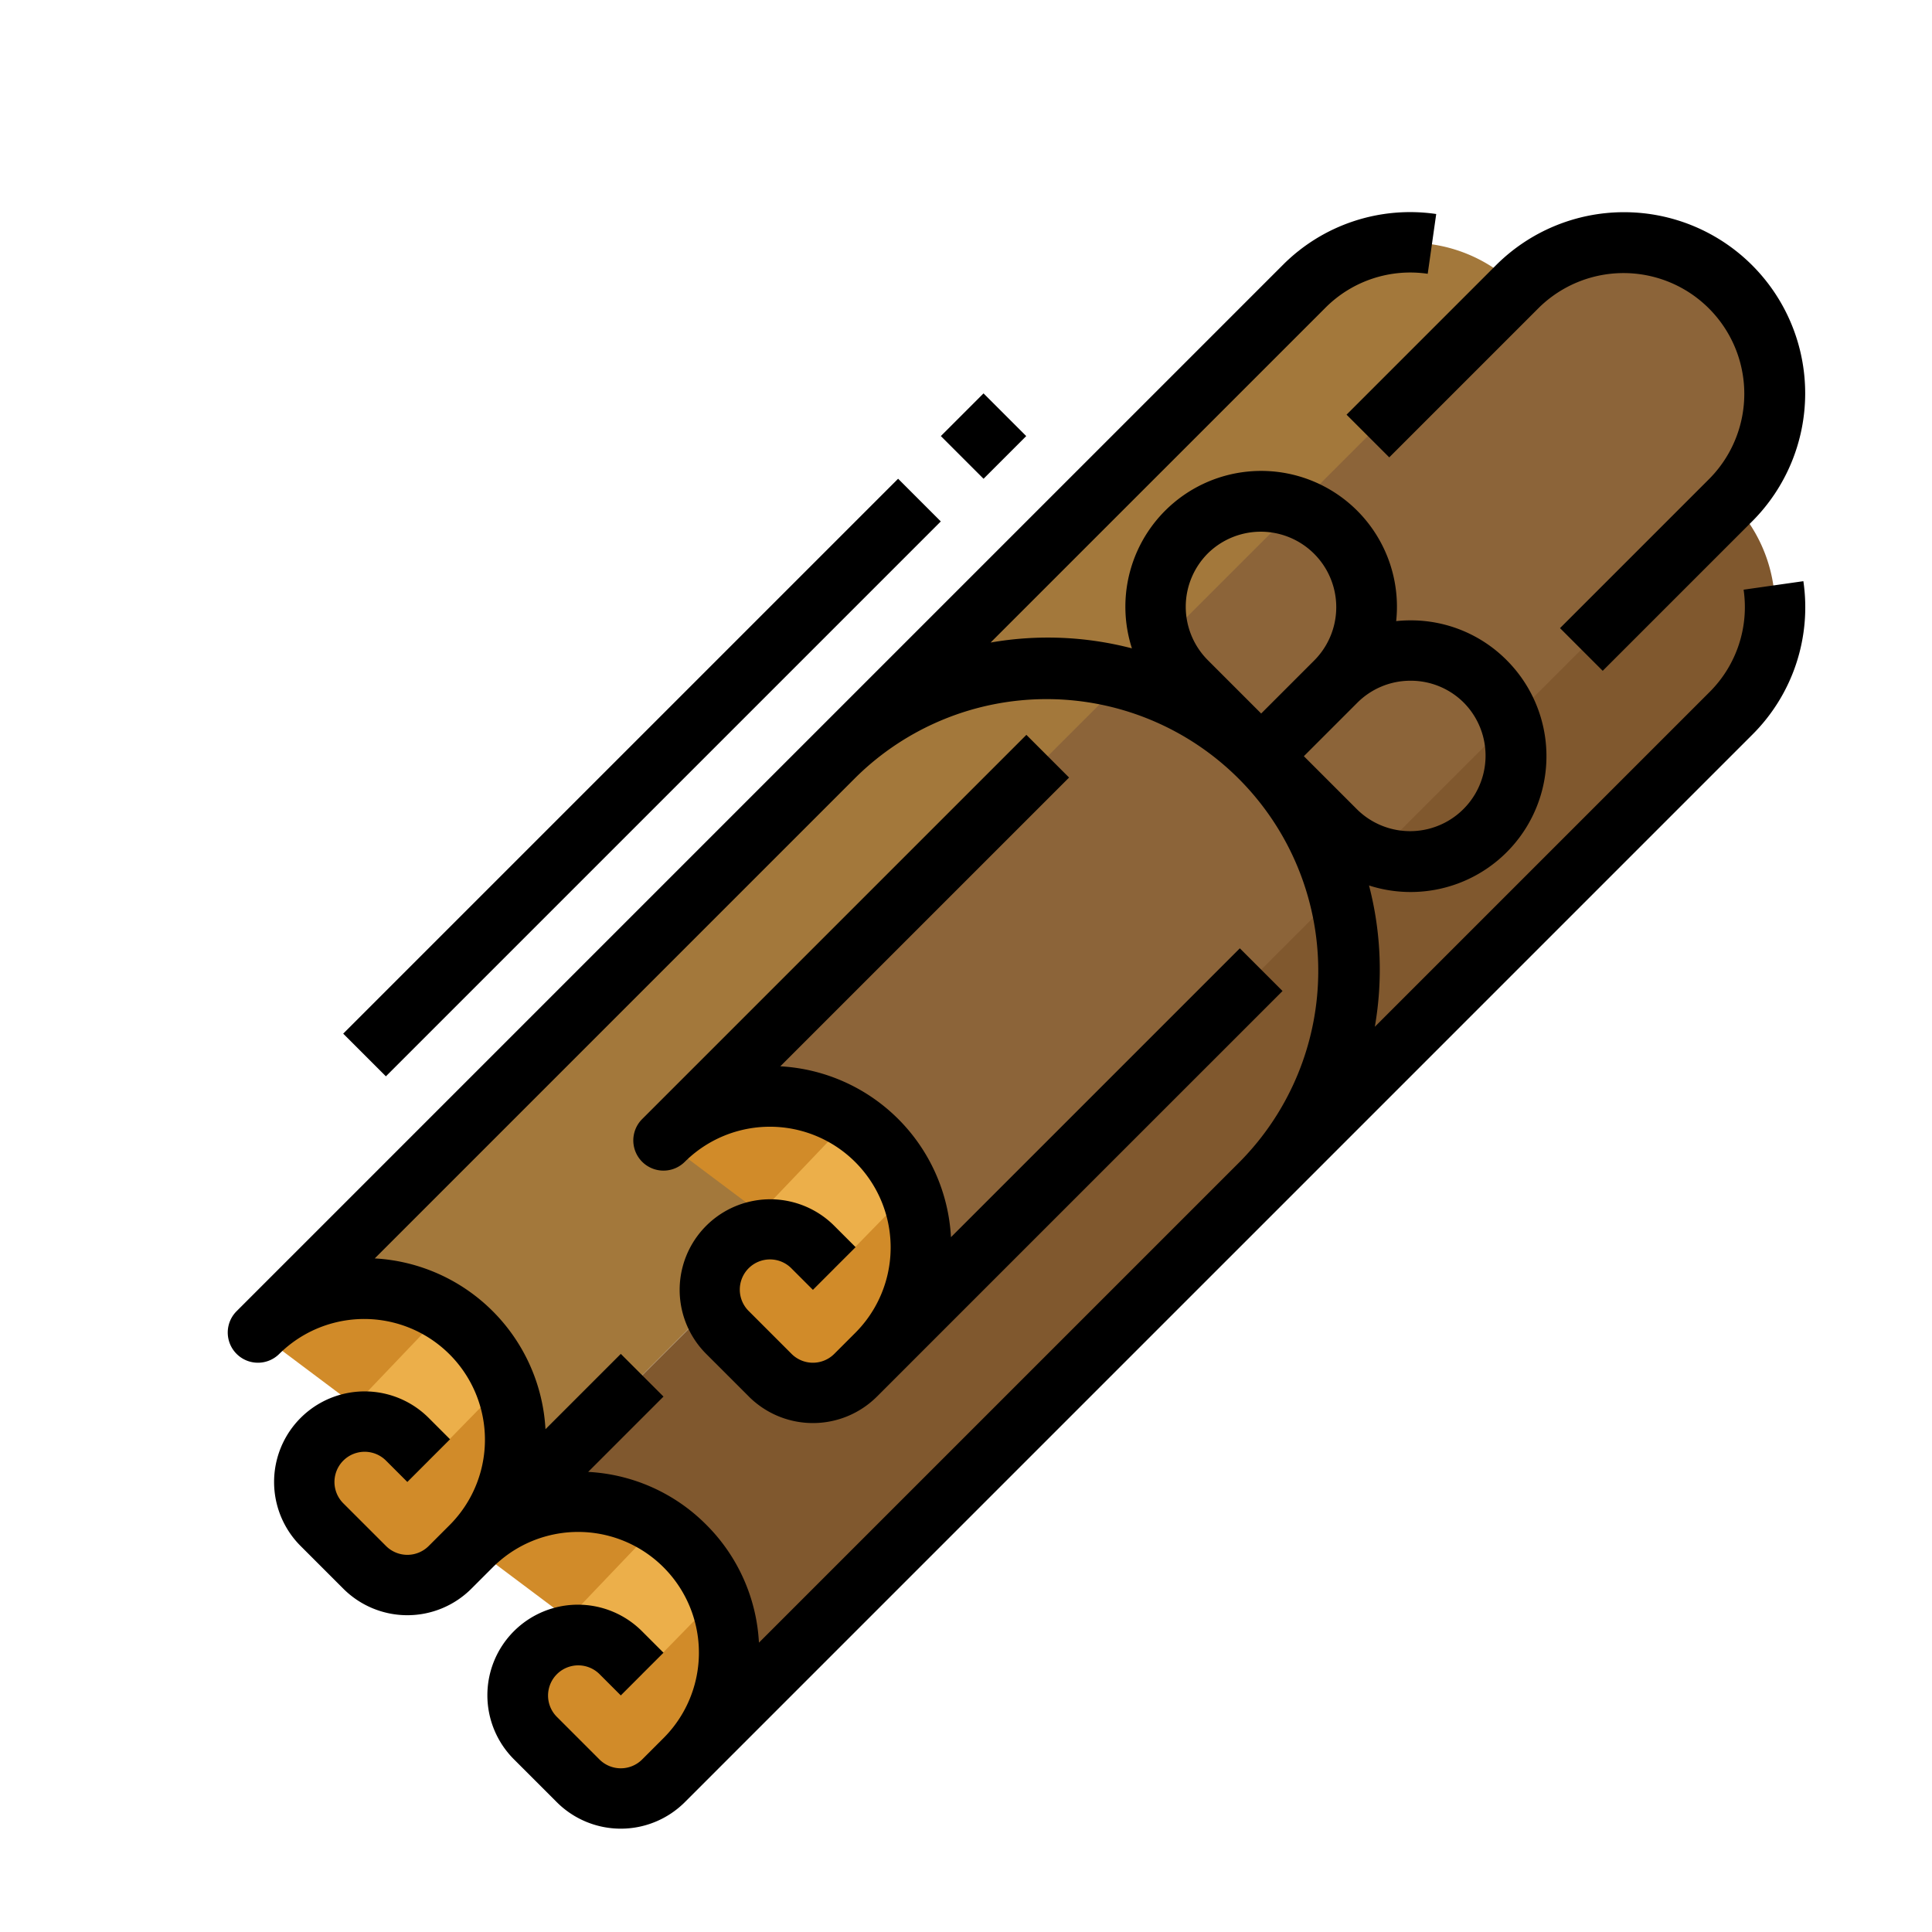
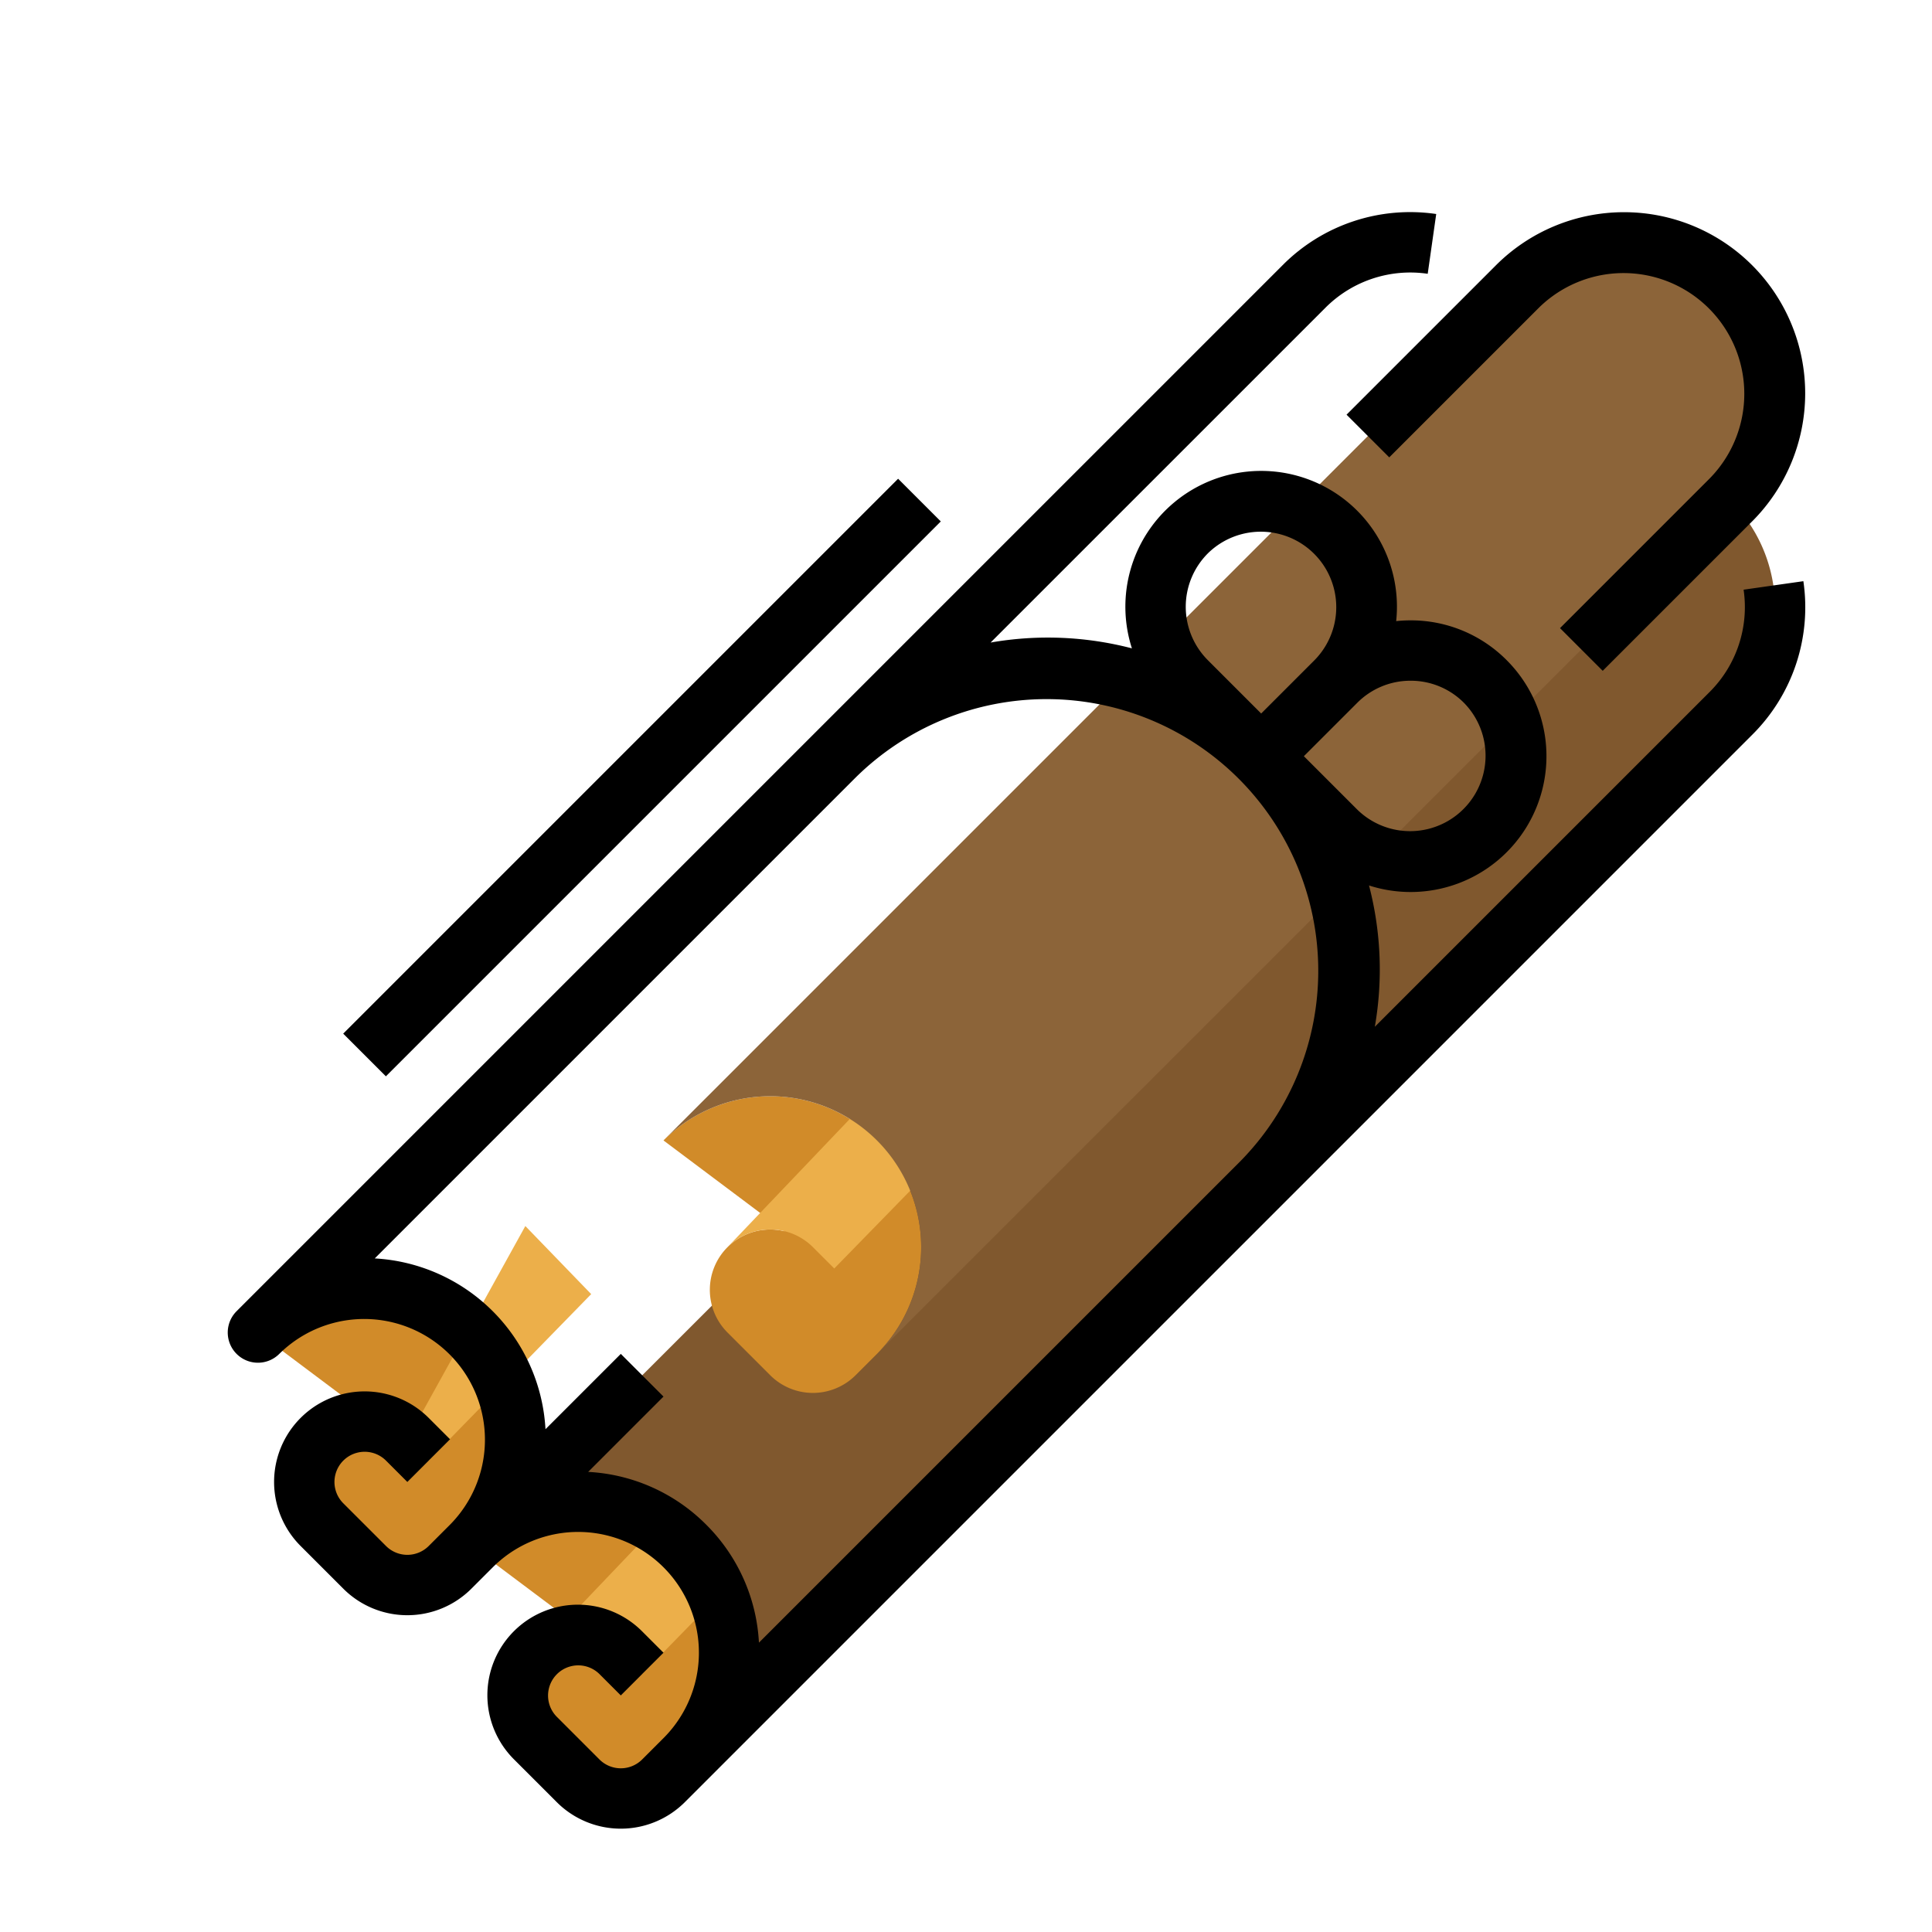
<svg xmlns="http://www.w3.org/2000/svg" height="512" viewBox="0 0 512 512" width="512">
  <g id="FilledOutline">
    <path d="m124.922 353.137a40 40 0 0 0 -56.569 0l32.1 24.077a15.973 15.973 0 0 0 -15.132 4.207 16 16 0 0 0 0 22.628l11.313 11.314a16 16 0 0 0 22.628 0l5.657-5.657a40 40 0 0 0 .003-56.569z" fill="#d18b29" />
-     <path d="m139.22 324.914 17.452 18.041-43.064 44.123-5.657-5.657a16 16 0 0 0 -22.627 0z" fill="#ecaf4a" />
-     <path d="m68.353 353.137a40 40 0 0 1 56.569 0 40 40 0 0 1 0 56.569l-5.657 5.657 5.657-5.657 277.086-277.087a40 40 0 0 0 0-56.568 40 40 0 0 0 -56.568 0z" fill="#a3783b" />
+     <path d="m139.22 324.914 17.452 18.041-43.064 44.123-5.657-5.657z" fill="#ecaf4a" />
    <path d="m181.49 409.706a40 40 0 0 0 -56.568 0l32.1 24.077a15.975 15.975 0 0 0 -15.133 4.207 16 16 0 0 0 0 22.627l11.314 11.314a16 16 0 0 0 22.627 0l5.657-5.657a40 40 0 0 0 .003-56.568z" fill="#d18b29" />
    <path d="m195.788 381.482 17.453 18.041-43.064 44.124-5.657-5.657a16 16 0 0 0 -22.628 0z" fill="#ecaf4a" />
    <path d="m124.922 409.706a40 40 0 0 1 56.568 0 40 40 0 0 1 0 56.568l-5.657 5.657 5.657-5.657 277.186-276.961a40 40 0 0 0 0-56.569 40 40 0 0 0 -56.568 0z" fill="#80582e" />
    <path d="m232.4 302.225a40 40 0 0 0 -56.569 0l32.1 24.077a15.976 15.976 0 0 0 -15.131 4.208 16 16 0 0 0 0 22.627l11.314 11.314a16 16 0 0 0 22.627 0l5.657-5.657a40 40 0 0 0 .002-56.569z" fill="#d18b29" />
    <path d="m246.7 274 17.452 18.041-43.064 44.124-5.657-5.657a16 16 0 0 0 -22.627 0z" fill="#ecaf4a" />
    <path d="m175.834 302.225a40 40 0 0 1 56.568 0 40 40 0 0 1 0 56.569l-5.657 5.657 5.657-5.657 226.274-226.274a40 40 0 0 0 0-56.569 40 40 0 0 0 -56.568 0z" fill="#8c6439" />
    <path d="m477.912 154.02-15.84 2.251a31.763 31.763 0 0 1 -9.053 27.16l-88.677 88.677a88.293 88.293 0 0 0 -1.539-37.449 35.99 35.99 0 0 0 36.476-59.712 35.761 35.761 0 0 0 -25.456-10.547 36.422 36.422 0 0 0 -3.821.2 35.985 35.985 0 1 0 -70.032 7.219 88.28 88.28 0 0 0 -37.452-1.538l88.682-88.673a31.743 31.743 0 0 1 27.16-9.051l2.252-15.841a47.619 47.619 0 0 0 -40.726 13.578l-277.186 277.185a8 8 0 0 0 11.315 11.315 32 32 0 0 1 45.274 45.234l-.02.021-5.658 5.657a8 8 0 0 1 -11.312 0l-11.319-11.314a8 8 0 0 1 11.314-11.314l5.657 5.657 11.315-11.314-5.658-5.657a24 24 0 0 0 -33.941 33.942l11.313 11.313a24 24 0 0 0 33.941 0l5.658-5.657a32 32 0 0 1 45.275 45.238l-.021.02-5.657 5.656a8 8 0 0 1 -11.313 0l-11.314-11.316a8 8 0 0 1 11.314-11.313l5.658 5.657 11.312-11.315-5.656-5.655a24 24 0 1 0 -33.942 33.94l11.314 11.313a24 24 0 0 0 33.94 0l5.658-5.656 277.185-277.186a47.624 47.624 0 0 0 13.58-40.725zm-104.089 26.38a19.867 19.867 0 0 1 14.142 5.859 20 20 0 0 1 -28.283 28.283l-14.143-14.142 14.143-14.143a19.865 19.865 0 0 1 14.141-5.857zm-53.739-33.739a20 20 0 0 1 28.283 28.284l-14.142 14.142-14.141-14.141a20.024 20.024 0 0 1 0-28.284zm-132.937 257.388a47.644 47.644 0 0 0 -31.273-13.98l19.96-19.961-11.314-11.314-19.961 19.96a47.994 47.994 0 0 0 -45.248-45.261l127.435-127.433a72 72 0 0 1 101.833 101.81l-127.451 127.452a47.645 47.645 0 0 0 -13.981-31.273z" />
    <path d="m368.167 121.206 39.6-39.6a32 32 0 0 1 45.254 45.254l-39.6 39.6 11.314 11.314 39.6-39.6a48 48 0 0 0 -67.885-67.88l-39.6 39.6z" />
-     <path d="m339.883 262.628-11.315-11.315-76.551 76.552a47.946 47.946 0 0 0 -45.226-45.283l76.523-76.522-11.314-11.315-101.823 101.823a8 8 0 0 0 11.314 11.314 32 32 0 0 1 45.254 45.255l-5.657 5.657a8 8 0 0 1 -11.313 0l-11.314-11.315a8 8 0 1 1 11.313-11.313l5.657 5.657 11.314-11.312-5.657-5.658a24 24 0 1 0 -33.942 33.941l11.315 11.314a24.028 24.028 0 0 0 33.941 0l5.658-5.657z" />
    <path d="m66.177 198.058h208v16.001h-208z" transform="matrix(.707 -.707 .707 .707 -95.862 180.686)" />
-     <path d="m252.686 107.549h16v16.001h-16z" transform="matrix(.707 -.707 .707 .707 -5.353 218.176)" />
  </g>
</svg>